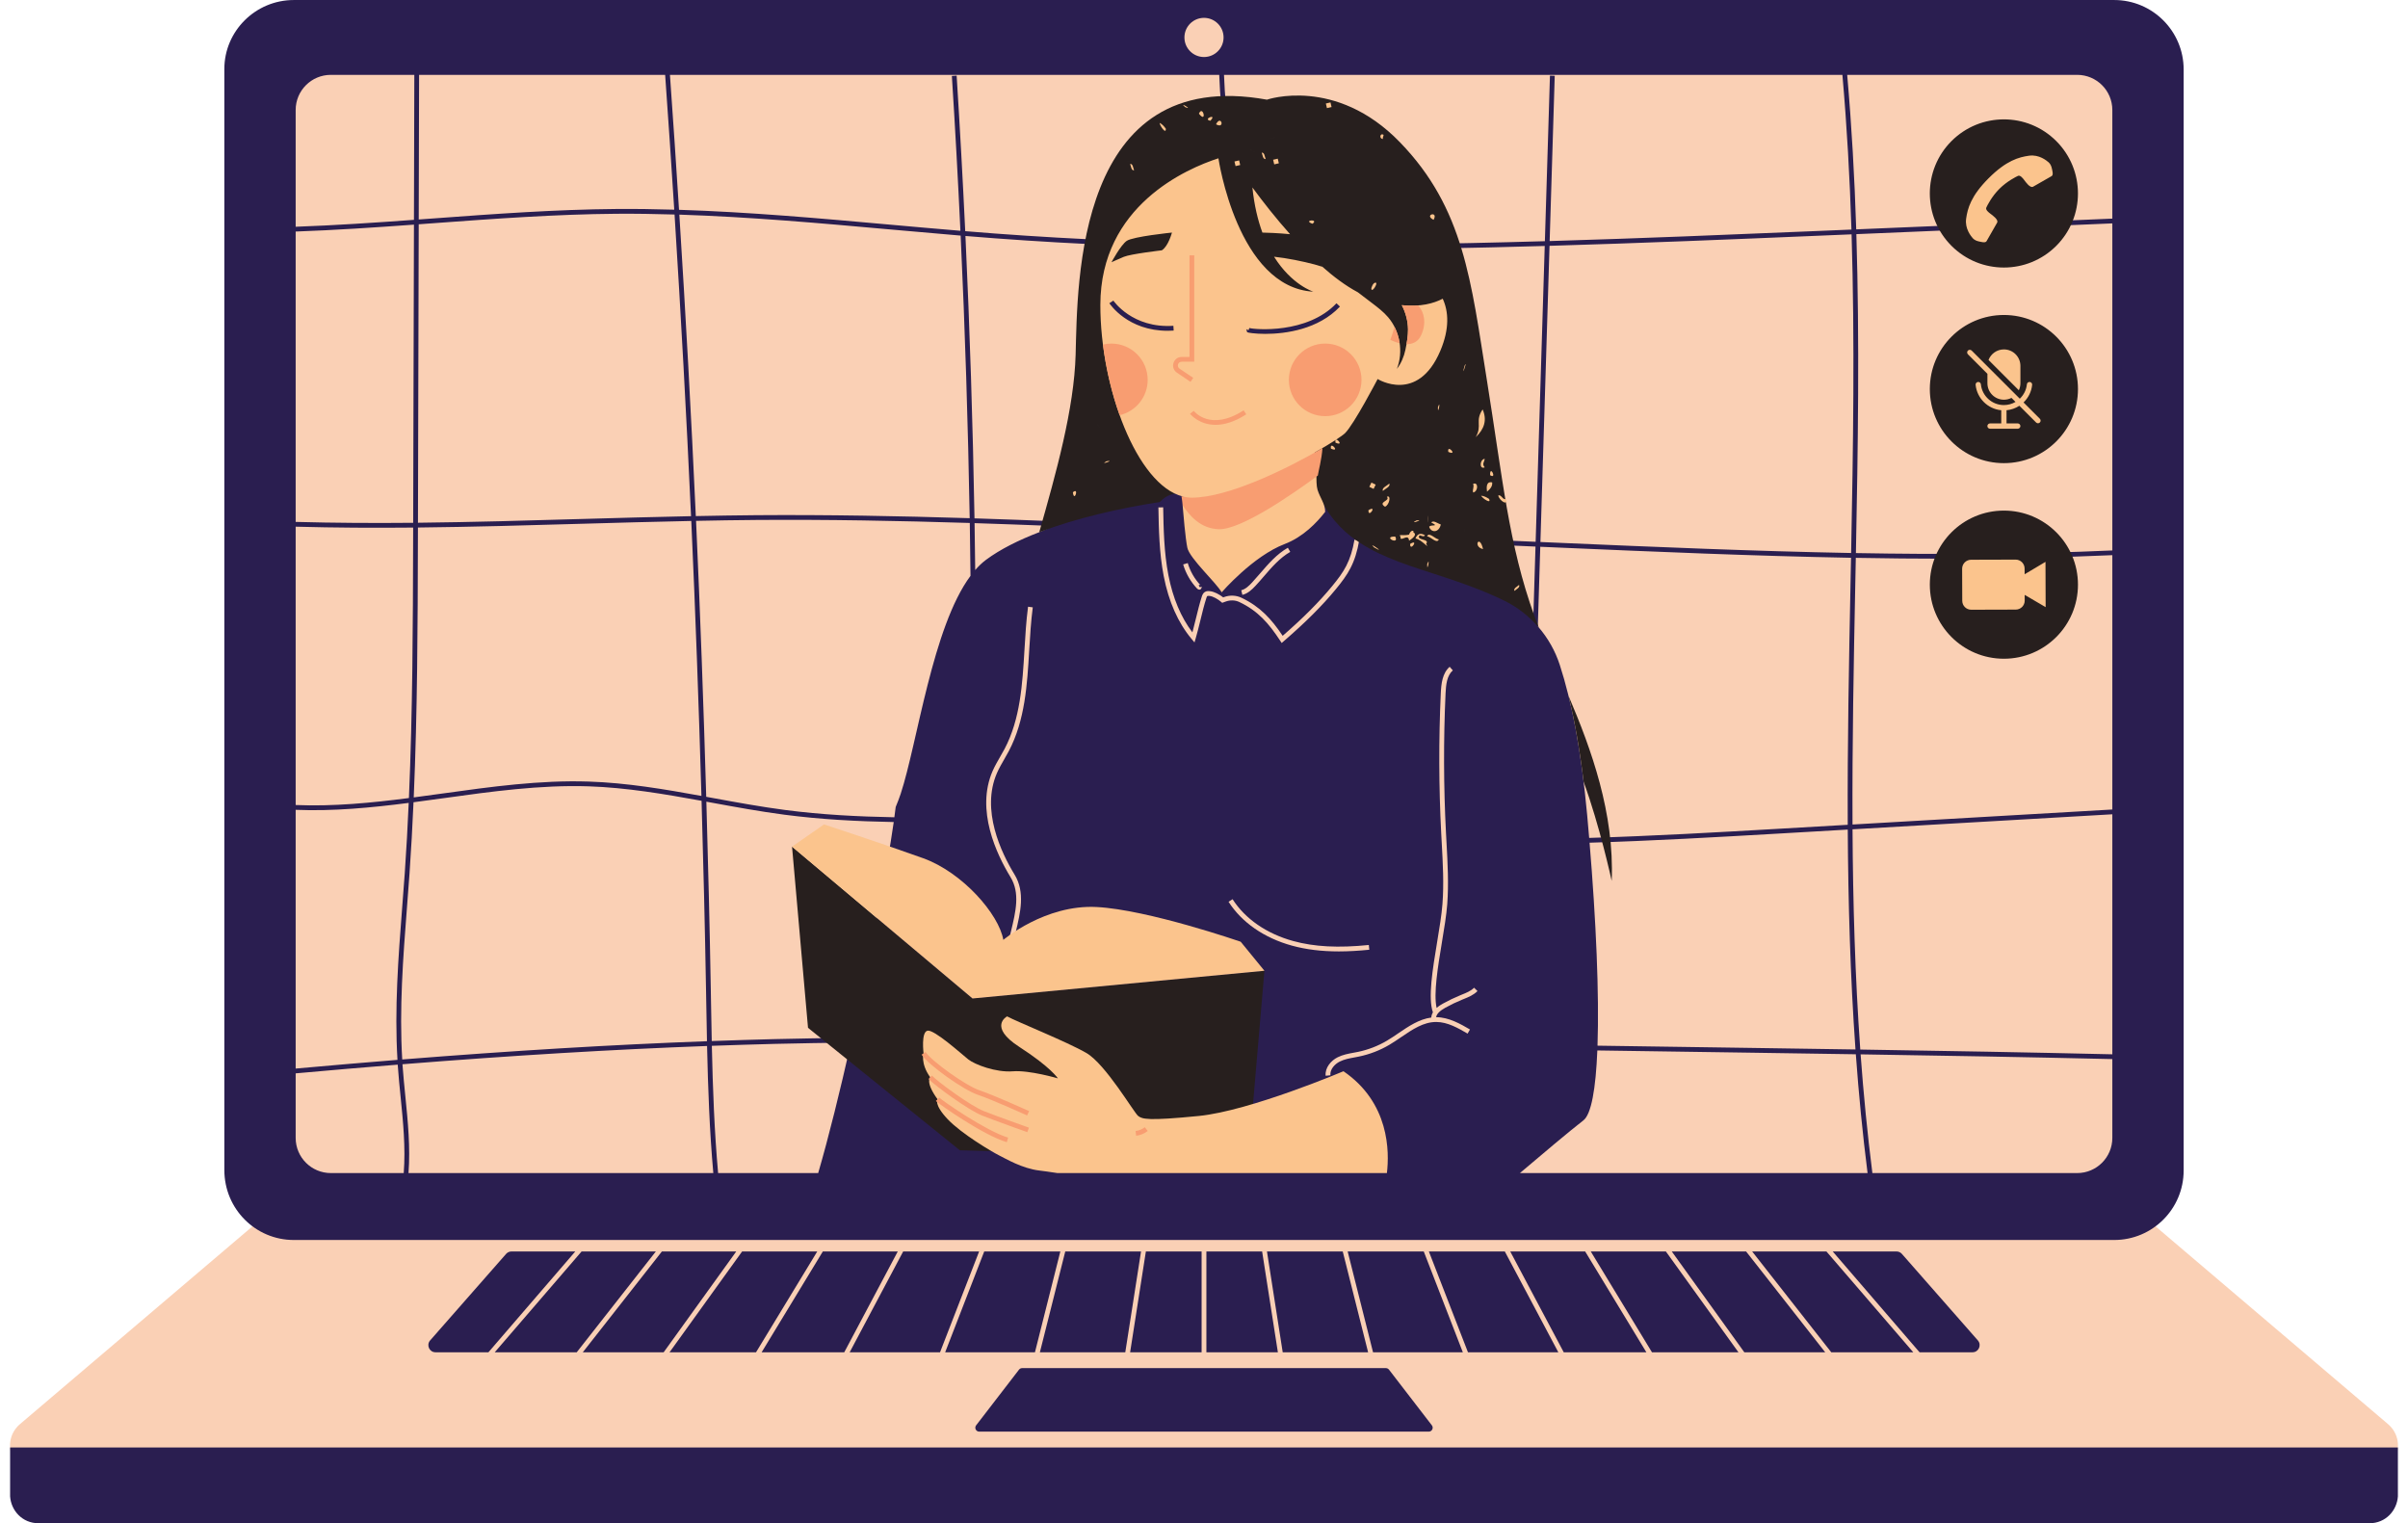
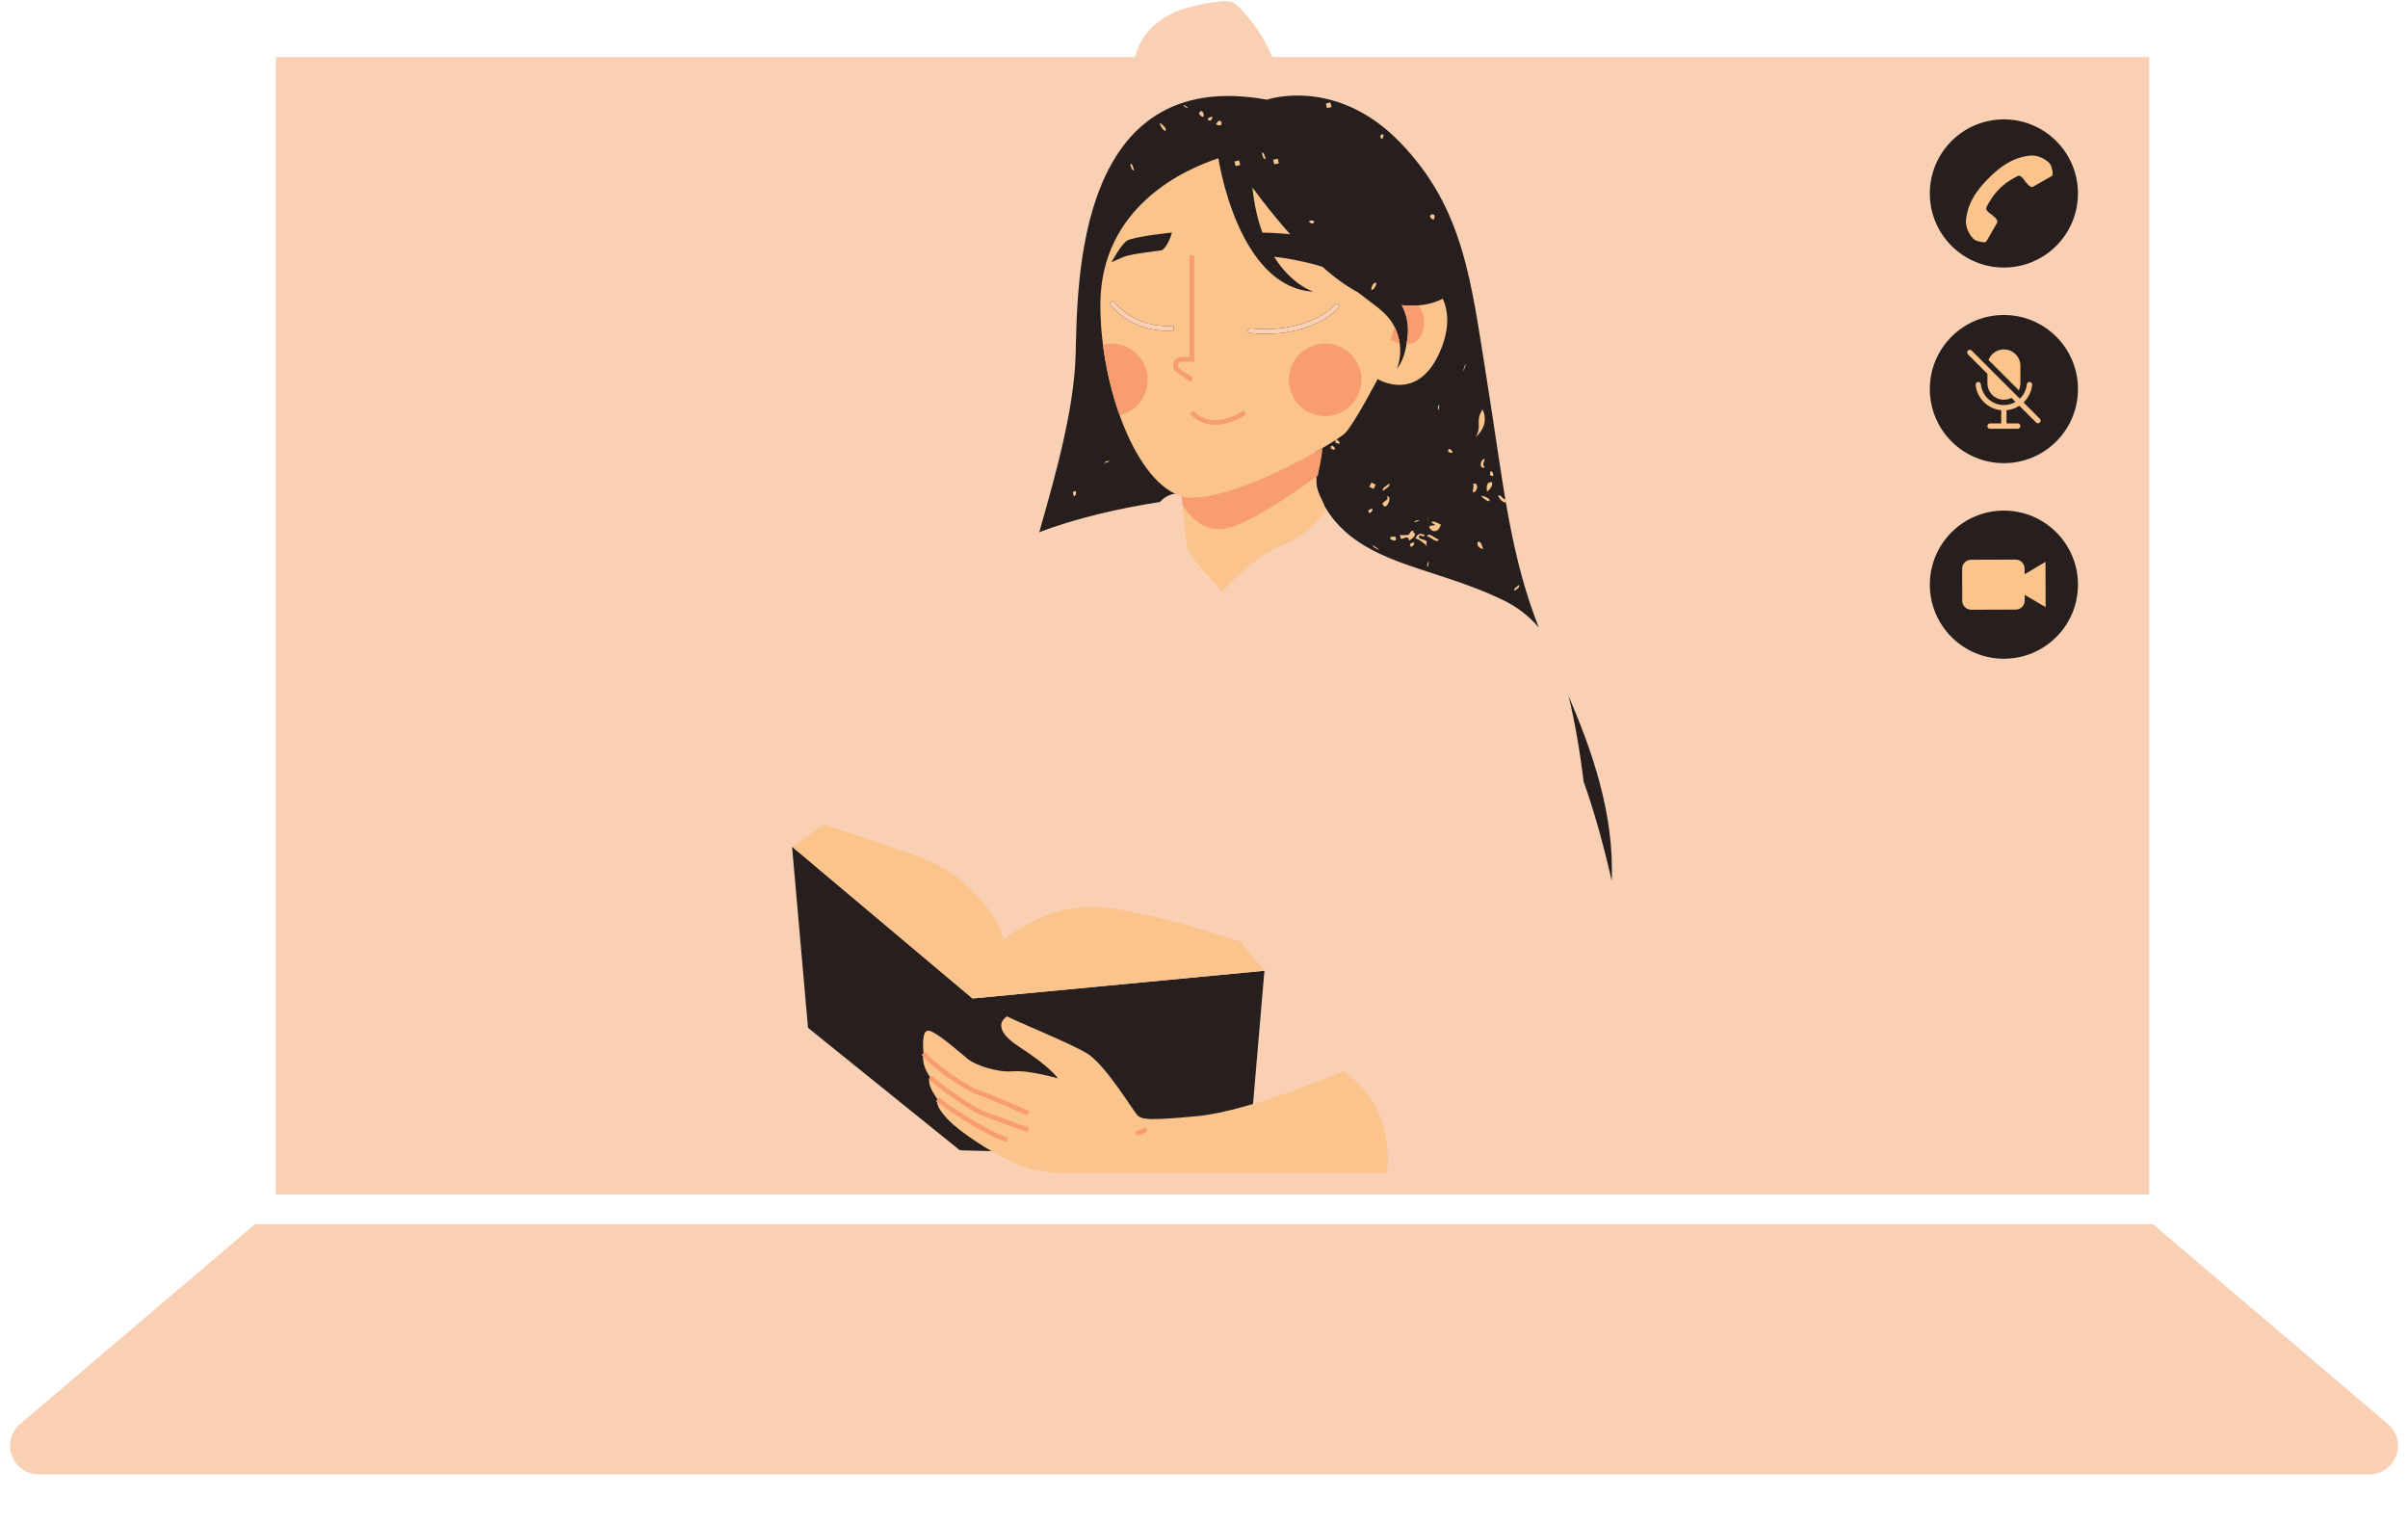
<svg xmlns="http://www.w3.org/2000/svg" fill="#000000" height="318.9" preserveAspectRatio="xMidYMid meet" version="1" viewBox="-2.1 0.0 504.2 318.9" width="504.2" zoomAndPan="magnify">
  <g>
    <g id="change1_1">
      <path d="M 497.883 298.125 L 448.727 256.32 L 51.273 256.32 L 2.117 298.125 C -2.121 301.73 0.43 308.664 5.992 308.664 L 494.008 308.664 C 499.57 308.664 502.121 301.73 497.883 298.125 Z M 447.91 11.938 L 447.91 250.055 L 55.656 250.055 L 55.656 11.938 L 235.605 11.938 C 236.215 8.895 238.25 6.078 240.84 4.266 C 244.41 1.766 248.832 0.836 253.16 0.328 C 254.09 0.219 255.07 0.133 255.938 0.496 C 256.594 0.773 257.121 1.285 257.613 1.801 C 260.379 4.688 262.629 8.059 264.242 11.715 C 264.273 11.785 264.301 11.863 264.332 11.938 L 447.91 11.938" fill="#fad0b5" />
    </g>
    <g id="change2_1">
-       <path d="M 59.809 23.031 L 59.809 47.473 C 68.102 47.18 76.414 46.617 84.574 46.027 L 84.652 15.672 L 67.168 15.672 C 63.102 15.672 59.809 18.965 59.809 23.031 Z M 245.902 7.84 C 245.902 10.102 247.734 11.938 250 11.938 C 252.262 11.938 254.098 10.102 254.098 7.84 C 254.098 5.574 252.262 3.738 250 3.738 C 247.734 3.738 245.902 5.574 245.902 7.84 Z M 432.832 15.672 L 384.676 15.672 C 385.617 26.406 386.223 37.203 386.566 48.02 L 440.191 45.77 L 440.191 23.031 C 440.191 18.965 436.895 15.672 432.832 15.672 Z M 440.191 238.234 L 440.191 221.73 C 422.629 221.32 404.961 221.008 387.484 220.738 C 388.094 229.051 388.902 237.344 389.949 245.594 L 432.832 245.594 C 436.895 245.594 440.191 242.297 440.191 238.234 Z M 67.168 245.594 L 82.434 245.594 C 82.848 240.277 82.305 234.852 81.777 229.605 C 81.562 227.461 81.34 225.246 81.188 223.062 C 81.184 223.008 81.18 222.949 81.176 222.895 C 74.27 223.449 67.152 224.055 59.809 224.719 L 59.809 238.234 C 59.809 242.297 63.102 245.594 67.168 245.594 Z M 59.809 169.547 L 59.809 223.715 C 67.137 223.055 74.23 222.449 81.125 221.895 C 80.48 211.23 81.301 200.418 82.113 189.949 C 82.297 187.562 82.48 185.18 82.652 182.797 C 82.996 177.914 83.258 173.008 83.477 168.094 C 75.637 169.102 67.695 169.867 59.809 169.547 Z M 59.809 110.266 L 59.809 168.539 C 67.699 168.867 75.66 168.094 83.523 167.078 C 84.301 149.027 84.359 130.871 84.402 113.184 L 84.41 110.453 C 76.215 110.531 68 110.488 59.809 110.266 Z M 85.402 113.188 C 85.359 130.828 85.305 148.934 84.531 166.945 C 86.57 166.68 88.605 166.398 90.629 166.117 C 100.629 164.727 110.973 163.289 121.164 163.629 C 129.105 163.887 137.043 165.23 144.77 166.637 C 144.211 147.469 143.512 128.266 142.645 109.066 C 134.848 109.227 127.055 109.445 119.43 109.664 C 108.23 109.992 96.844 110.316 85.41 110.441 Z M 137.172 15.672 L 85.652 15.672 L 85.574 45.953 C 86.656 45.875 87.734 45.797 88.809 45.719 C 101.305 44.801 114.23 43.855 126.977 43.754 C 131 43.719 135.039 43.785 139.078 43.902 C 138.477 34.477 137.844 25.062 137.172 15.672 Z M 250 15.672 L 138.176 15.672 C 138.848 25.07 139.48 34.492 140.078 43.926 C 154.797 44.395 169.543 45.711 183.91 47 C 188.863 47.445 193.93 47.895 198.996 48.316 C 198.488 37.488 197.891 26.68 197.207 15.902 L 198.207 15.836 C 198.891 26.664 199.492 37.523 200.004 48.398 C 202.102 48.57 204.199 48.738 206.289 48.895 C 223.551 50.18 240.91 50.848 258.285 51.105 C 257.723 47.754 257.113 44.418 256.504 41.109 C 254.746 31.547 253.527 24.781 253.188 15.672 Z M 385.566 48.062 C 385.223 37.23 384.617 26.418 383.672 15.672 L 254.188 15.672 C 254.527 24.695 255.738 31.418 257.488 40.93 C 258.109 44.301 258.73 47.703 259.301 51.121 C 280.02 51.406 300.754 51.094 321.375 50.496 L 322.438 15.836 L 323.438 15.867 L 322.375 50.469 C 341.348 49.91 360.219 49.125 378.883 48.344 Z M 385.594 49.062 L 378.922 49.34 C 360.242 50.125 341.344 50.91 322.348 51.465 L 320.441 113.473 L 324.48 113.648 C 344.562 114.516 364.992 115.395 385.5 115.777 C 385.93 93.793 386.277 71.395 385.594 49.062 Z M 387.414 219.734 C 404.91 220.008 422.602 220.32 440.191 220.73 L 440.191 170.48 L 385.793 173.625 C 385.879 188.988 386.32 204.398 387.414 219.734 Z M 316.152 245.594 L 388.941 245.594 C 387.895 237.336 387.09 229.039 386.484 220.723 C 378.754 220.602 371.066 220.488 363.449 220.375 L 332.359 219.922 C 332.031 227.973 331.094 233.293 329.434 234.566 C 326.777 236.609 320.355 242.023 316.152 245.594 Z M 148.262 245.594 L 169.215 245.594 C 171.402 238.105 173.805 228.379 176.082 218.273 C 170.766 218.336 165.453 218.418 160.16 218.547 C 155.809 218.656 151.402 218.793 146.949 218.953 C 147.145 227.789 147.469 236.738 148.262 245.594 Z M 144.797 167.656 C 137.043 166.246 129.074 164.887 121.133 164.625 C 111.023 164.297 100.727 165.723 90.766 167.109 C 88.68 167.398 86.586 167.688 84.484 167.961 C 84.262 172.941 83.996 177.918 83.648 182.867 C 83.48 185.254 83.293 187.637 83.109 190.023 C 82.301 200.453 81.48 211.227 82.121 221.812 C 105.297 219.965 126.184 218.715 145.93 217.988 C 145.871 215.246 145.824 212.508 145.777 209.797 L 145.734 207.328 C 145.504 194.137 145.18 180.902 144.797 167.656 Z M 162.16 170.57 C 157.062 169.902 151.922 168.961 146.945 168.051 C 146.566 167.98 146.184 167.91 145.801 167.84 C 146.18 181.02 146.504 194.184 146.734 207.312 L 146.777 209.781 C 146.824 212.484 146.871 215.215 146.93 217.953 C 151.383 217.793 155.785 217.656 160.137 217.547 C 165.512 217.414 170.906 217.336 176.309 217.273 C 176.234 217.605 176.156 217.934 176.082 218.266 C 180.039 200.719 183.617 182.059 185.035 172.102 C 177.395 171.961 169.727 171.559 162.16 170.57 Z M 143.645 109.047 C 144.516 128.312 145.215 147.582 145.773 166.82 C 146.227 166.902 146.676 166.984 147.125 167.066 C 152.09 167.977 157.219 168.914 162.289 169.578 C 169.848 170.566 177.523 170.965 185.172 171.105 C 185.129 171.434 185.086 171.754 185.035 172.102 C 185.203 170.926 185.34 169.871 185.445 168.953 C 185.875 167.914 186.23 166.98 186.496 166.176 C 190.004 155.512 193.141 131.266 201.109 120.562 C 201.066 116.871 201.023 113.18 200.961 109.488 C 186.047 109.023 171.066 108.746 156.211 108.859 C 152.035 108.891 147.84 108.961 143.645 109.047 Z M 215.5 111.422 C 216.426 111.066 217.344 110.617 218.25 110.109 C 212.836 109.898 207.406 109.695 201.961 109.523 C 202.02 112.797 202.055 116.066 202.094 119.34 C 202.809 118.523 203.555 117.801 204.344 117.215 C 207.32 115.004 211.176 113.078 215.5 111.422 Z M 206.648 161.844 C 207.078 160.855 207.637 159.895 208.172 158.961 C 208.5 158.395 208.828 157.824 209.133 157.246 C 212.535 150.789 212.977 143.344 213.402 136.145 C 213.578 133.176 213.762 130.105 214.148 127.152 L 213.16 127.023 C 212.766 130.012 212.582 133.098 212.406 136.086 C 211.984 143.18 211.551 150.516 208.25 156.781 C 207.949 157.348 207.629 157.906 207.305 158.461 C 206.754 159.418 206.184 160.402 205.73 161.441 C 202.18 169.594 206.559 178.84 209.484 183.629 C 211.52 186.957 210.586 190.844 209.594 194.961 C 208.938 197.691 208.258 200.512 208.453 203.273 L 209.453 203.203 C 209.266 200.598 209.926 197.848 210.566 195.191 C 211.559 191.062 212.59 186.789 210.336 183.105 C 207.512 178.484 203.277 169.578 206.648 161.844 Z M 309.676 117.887 C 312.055 119.051 316.465 126.316 318.938 129.836 L 319.41 114.43 L 302.566 113.703 C 305.027 115.242 307.445 116.801 309.676 117.887 Z M 255.141 188.797 C 257.906 193.125 262.617 196.383 268.406 197.977 C 271.363 198.785 274.566 199.188 278.223 199.188 C 280.207 199.188 282.324 199.07 284.609 198.836 L 284.512 197.84 C 278.141 198.492 273.105 198.23 268.672 197.012 C 263.121 195.484 258.617 192.379 255.984 188.258 Z M 258.035 124.547 C 259.145 124.273 260.012 123.477 260.777 122.652 C 261.383 122.008 261.965 121.332 262.547 120.656 C 264.191 118.75 265.891 116.781 268.059 115.543 L 267.562 114.676 C 265.246 115.996 263.488 118.031 261.789 120.004 C 261.215 120.668 260.641 121.332 260.047 121.973 C 259.43 122.633 258.695 123.355 257.801 123.574 Z M 242.543 120.402 C 241.617 115.633 241.531 110.629 241.453 106.219 L 240.453 106.234 C 240.531 110.688 240.621 115.734 241.562 120.594 C 242.602 125.957 244.57 130.395 247.41 133.781 L 248.008 134.496 L 248.273 133.605 C 248.613 132.449 248.938 131.117 249.254 129.828 C 249.641 128.234 250.043 126.586 250.492 125.211 C 250.535 125.074 250.609 124.844 250.703 124.785 C 250.789 124.734 251.02 124.754 251.152 124.766 C 251.883 124.832 252.949 125.457 253.586 126.012 L 253.809 126.207 L 254.566 125.934 C 255.508 125.594 256.535 125.633 257.398 126.039 C 261.301 127.891 263.566 130.512 265.953 134.141 L 266.266 134.617 L 266.699 134.242 C 271.277 130.285 274.738 126.832 277.59 123.371 C 278.871 121.812 279.891 120.461 280.676 118.926 C 281.52 117.289 282.098 115.453 282.496 113.145 L 281.512 112.977 C 281.129 115.18 280.582 116.926 279.789 118.469 C 279.039 119.926 278.062 121.227 276.816 122.734 C 274.094 126.043 270.797 129.352 266.473 133.113 C 264.102 129.586 261.766 127.004 257.824 125.137 C 256.727 124.617 255.414 124.562 254.227 124.992 L 254.016 125.066 C 253.254 124.469 252.141 123.852 251.242 123.77 C 250.965 123.742 250.539 123.703 250.164 123.945 C 249.77 124.195 249.629 124.637 249.539 124.898 C 249.082 126.312 248.676 127.98 248.281 129.594 C 248.043 130.574 247.812 131.516 247.574 132.391 C 245.168 129.234 243.477 125.211 242.543 120.402 Z M 248.891 122.484 C 248.949 122.461 249.145 122.398 249.297 122.555 C 248.047 121.238 247.113 119.629 246.598 117.887 L 245.637 118.172 C 246.199 120.062 247.211 121.816 248.57 123.242 C 248.68 123.355 248.859 123.449 249.055 123.449 C 249.121 123.449 249.195 123.438 249.266 123.41 L 249.602 122.902 L 249.062 122.906 Z M 298.598 212.961 C 298.715 212.289 299.34 211.641 300.512 210.988 C 301.66 210.352 302.852 209.781 304.055 209.289 L 304.355 209.168 C 305.387 208.75 306.453 208.32 307.266 207.488 L 306.551 206.789 C 305.883 207.473 304.918 207.863 303.98 208.238 L 303.676 208.363 C 302.438 208.871 301.207 209.461 300.027 210.113 C 299.75 210.27 299.211 210.574 298.707 211.02 C 298.039 208.059 298.965 202.43 299.797 197.402 C 300.289 194.438 300.754 191.633 300.93 189.324 C 301.254 185.039 301.016 180.684 300.781 176.473 L 300.668 174.406 C 300.164 164.707 300.133 154.879 300.578 145.188 C 300.664 143.344 300.852 141.449 302.102 140.348 L 301.438 139.598 C 299.895 140.957 299.672 143.172 299.582 145.141 C 299.133 154.863 299.164 164.727 299.668 174.461 L 299.781 176.527 C 300.012 180.707 300.254 185.027 299.93 189.25 C 299.758 191.516 299.301 194.297 298.812 197.238 C 297.859 203 296.879 208.945 297.93 211.941 C 297.742 212.266 297.617 212.629 297.59 213.031 C 295.055 213.367 292.848 214.859 290.711 216.312 C 289.918 216.852 289.102 217.41 288.289 217.887 C 286.422 218.988 284.398 219.77 282.277 220.215 C 281.965 220.277 281.648 220.336 281.332 220.395 C 280.215 220.602 279.055 220.816 277.992 221.348 C 276.621 222.031 275.309 223.496 275.469 225.219 L 276.465 225.125 C 276.348 223.875 277.375 222.773 278.441 222.242 C 279.375 221.773 280.414 221.582 281.516 221.379 C 281.84 221.32 282.16 221.258 282.48 221.191 C 284.711 220.727 286.836 219.906 288.797 218.75 C 289.637 218.254 290.469 217.688 291.273 217.141 C 293.68 215.504 295.949 213.961 298.621 213.961 C 298.629 213.961 298.633 213.961 298.641 213.961 C 301.02 213.969 303.234 215.258 305.191 216.398 L 305.695 215.535 C 303.73 214.391 301.289 212.969 298.641 212.961 C 298.637 212.961 298.629 212.961 298.625 212.961 C 298.613 212.961 298.605 212.961 298.598 212.961 Z M 385.48 116.777 C 364.961 116.395 344.531 115.516 324.438 114.648 L 320.41 114.473 L 319.898 131.121 C 319.938 131.164 319.98 131.223 320.012 131.262 C 322 133.555 323.531 136.246 324.492 139.191 C 326.973 146.828 328.988 157.062 330.227 170.602 C 330.375 172.223 330.512 173.828 330.648 175.426 C 343.977 175.023 357.258 174.27 370.297 173.516 L 384.789 172.68 C 384.711 155.66 385.043 138.703 385.375 121.973 C 385.41 120.246 385.445 118.512 385.48 116.777 Z M 332.395 218.922 L 363.461 219.375 C 371.051 219.488 378.711 219.602 386.41 219.719 C 385.32 204.402 384.883 189.02 384.793 173.68 L 370.355 174.516 C 357.328 175.27 344.055 176.027 330.734 176.43 C 330.723 176.293 330.711 176.152 330.699 176.016 C 332.113 192.93 332.762 208.18 332.395 218.922 Z M 229.855 61.523 C 230.574 61.113 231.469 61.223 232.285 61.383 C 234.793 61.863 237.008 63.055 239.445 63.664 C 241.129 64.082 242.809 63.801 244.531 63.852 C 249.754 64.008 254.871 64.355 259.973 63.215 C 259.586 59.504 259.059 55.801 258.453 52.113 C 241 51.859 223.562 51.184 206.215 49.891 C 204.164 49.738 202.109 49.574 200.051 49.406 C 200.969 69.07 201.598 88.797 201.945 108.523 C 207.922 108.711 213.875 108.938 219.812 109.172 C 225.906 105.27 231.773 99.031 238.523 97.992 C 241.648 94.637 248.887 96.172 251.785 95.914 C 261.504 95.047 270.734 94.402 275.453 94.039 C 276.531 98.086 276.977 101.426 280.34 104.027 C 285.137 107.734 287.887 107.195 293.656 109.066 C 295.969 109.816 298.402 111.156 300.824 112.629 L 319.441 113.43 L 321.344 51.496 C 306 51.938 290.594 52.234 275.176 52.234 C 269.938 52.234 264.703 52.195 259.469 52.125 C 260.055 55.723 260.57 59.344 260.953 62.973 C 261.203 62.906 261.449 62.855 261.699 62.781 C 264.969 61.82 271.035 63.426 274.406 62.938 C 277.777 62.445 278.719 60.164 280.504 63.066 C 282.023 65.531 281.562 68.863 279.945 71.266 C 278.328 73.668 275.746 75.262 273.07 76.371 C 272.008 76.812 270.898 77.191 269.75 77.25 C 268.195 77.332 266.684 76.824 265.176 76.434 C 263.996 76.129 262.801 75.91 261.602 75.73 C 261.566 79.082 261.344 82.438 260.875 85.781 L 259.883 85.641 C 260.352 82.297 260.57 78.938 260.605 75.574 C 255.926 74.961 251.133 75.004 246.434 74.445 C 240.184 73.699 233.621 71.562 229.922 66.473 C 228.82 64.961 228.227 62.445 229.855 61.523 Z M 139.141 44.91 C 135.082 44.789 131.027 44.723 126.984 44.754 C 114.27 44.852 101.363 45.801 88.883 46.715 C 87.781 46.797 86.676 46.875 85.574 46.957 L 85.414 109.441 C 96.836 109.316 108.211 108.992 119.402 108.664 C 127.02 108.445 134.805 108.227 142.594 108.066 C 141.633 86.98 140.473 65.914 139.141 44.91 Z M 143.594 108.047 C 147.805 107.965 152.016 107.891 156.203 107.859 C 171.062 107.746 186.039 108.027 200.941 108.488 C 200.594 88.746 199.965 69.004 199.047 49.324 C 193.934 48.898 188.816 48.445 183.82 47.996 C 169.496 46.711 154.809 45.406 140.145 44.934 C 141.473 65.922 142.637 86.977 143.594 108.047 Z M 83.434 245.594 L 147.258 245.594 C 146.469 236.746 146.145 227.809 145.949 218.988 C 126.219 219.715 105.336 220.965 82.172 222.812 C 82.18 222.871 82.18 222.934 82.184 222.992 C 82.34 225.16 82.559 227.371 82.773 229.504 C 83.301 234.773 83.844 240.215 83.434 245.594 Z M 386.48 116.789 C 386.445 118.527 386.41 120.262 386.375 121.992 C 386.043 138.695 385.711 155.629 385.789 172.621 L 440.191 169.48 L 440.191 116.23 C 428.684 116.742 417.137 116.973 405.59 116.973 C 399.215 116.973 392.844 116.902 386.48 116.789 Z M 386.5 115.793 C 404.395 116.109 422.348 116.039 440.191 115.242 L 440.191 46.77 L 386.594 49.02 C 387.277 71.379 386.93 93.789 386.5 115.793 Z M 59.809 109.266 C 67.996 109.488 76.215 109.531 84.414 109.453 L 84.574 47.031 C 76.414 47.621 68.105 48.18 59.809 48.477 Z M 44.875 244.953 L 44.875 14.441 C 44.875 6.516 51.391 0.004 59.422 0.004 L 440.578 0.004 C 448.613 0.004 455.125 6.516 455.125 14.547 L 455.125 245.059 C 455.125 253.094 448.613 259.605 440.578 259.605 L 59.422 259.605 C 51.391 259.605 44.875 253.094 44.875 244.953 Z M 324.191 283.113 L 312.988 262.008 L 297.086 262.008 L 305.27 283.113 Z M 342.625 283.113 L 329.812 262.008 L 314.121 262.008 L 325.324 283.113 Z M 296.016 262.008 L 280.082 262.008 L 285.395 283.113 L 304.195 283.113 Z M 103.871 262.516 L 87.965 280.629 C 87.117 281.598 87.801 283.113 89.09 283.113 L 100.172 283.113 L 118.355 262.008 L 104.992 262.008 C 104.562 262.008 104.152 262.191 103.871 262.516 Z M 410.91 283.113 C 412.199 283.113 412.883 281.598 412.035 280.629 L 396.129 262.516 C 395.848 262.191 395.438 262.008 395.008 262.008 L 381.645 262.008 L 399.828 283.113 Z M 398.508 283.113 L 380.328 262.008 L 364.777 262.008 L 381.34 283.113 Z M 361.906 283.113 L 346.711 262.008 L 330.984 262.008 L 343.797 283.113 Z M 284.363 283.113 L 279.051 262.008 L 263.184 262.008 L 266.48 283.113 Z M 380.07 283.113 L 363.508 262.008 L 347.945 262.008 L 363.137 283.113 Z M 185.879 262.008 L 170.188 262.008 L 157.375 283.113 L 174.676 283.113 Z M 250.5 262.008 L 250.5 283.113 L 265.469 283.113 L 262.172 262.008 Z M 152.059 262.008 L 136.492 262.008 L 119.93 283.113 L 136.863 283.113 Z M 135.223 262.008 L 119.676 262.008 L 101.492 283.113 L 118.66 283.113 Z M 169.02 262.008 L 153.289 262.008 L 138.094 283.113 L 156.203 283.113 Z M 215.637 283.113 L 233.52 283.113 L 236.816 262.008 L 220.949 262.008 Z M 249.5 262.008 L 237.828 262.008 L 234.531 283.113 L 249.5 283.113 Z M 219.918 262.008 L 203.984 262.008 L 195.805 283.113 L 214.605 283.113 Z M 202.914 262.008 L 187.012 262.008 L 175.809 283.113 L 194.73 283.113 Z M 202.938 299.727 L 297.062 299.727 C 297.742 299.727 298.129 298.945 297.711 298.406 L 288.734 286.75 C 288.578 286.551 288.34 286.43 288.086 286.43 L 211.914 286.43 C 211.66 286.43 211.422 286.551 211.266 286.75 L 202.289 298.406 C 201.871 298.945 202.258 299.727 202.938 299.727 Z M 499.984 303.047 L 499.984 313.289 C 499.785 316.203 497.484 318.91 494.008 318.91 L 5.992 318.91 C 2.516 318.91 0.215 316.203 0.016 313.289 L 0.016 303.047 L 499.984 303.047" fill="#2a1e50" />
-     </g>
+       </g>
    <g id="change3_1">
-       <path d="M 230.188 63.484 C 230.352 63.73 234.062 69.25 242.379 69.25 C 242.789 69.25 243.215 69.234 243.648 69.207 L 243.586 68.211 C 234.98 68.777 231.062 62.996 231.023 62.938 Z M 259.312 69.133 L 258.863 68.914 L 259.035 69.551 C 259.18 69.652 260.676 69.898 262.855 69.898 C 267.102 69.898 273.945 68.961 278.465 64.184 L 277.738 63.496 C 271.598 69.988 260.559 68.992 259.5 68.676 L 259.316 69.133 Z M 215.5 111.43 C 219.023 99.07 222.805 85.594 223.121 74.266 C 223.535 59.363 223.137 13.621 263.18 20.867 C 263.18 20.867 277.559 15.898 291.012 29.766 C 304.465 43.633 305.914 58.918 309.223 79.527 C 312.535 100.141 313.777 114.008 319.16 128.91 C 319.445 129.707 319.766 130.531 320.105 131.383 C 318.102 129.035 315.625 127.094 312.793 125.715 C 307.855 123.305 302.516 121.535 297.281 119.84 C 291.512 117.973 285.609 116.047 280.812 112.34 C 277.449 109.738 274.699 106.051 273.625 102.008 C 268.902 102.367 259.887 103.082 250.164 103.945 C 247.27 104.203 243.867 101.746 240.742 105.102 C 232.418 106.383 223.223 108.473 215.5 111.43 Z M 326.324 145.676 C 327.57 150.754 328.645 156.711 329.488 163.668 C 332.84 172.84 335.27 183.98 335.367 184.43 C 335.945 170.242 331.113 156.859 326.324 145.676 Z M 428.453 29.535 C 422.395 23.477 412.574 23.477 406.516 29.535 C 400.461 35.594 400.461 45.41 406.516 51.469 C 412.574 57.527 422.395 57.527 428.453 51.469 C 434.508 45.41 434.508 35.594 428.453 29.535 Z M 417.484 106.898 C 408.918 106.898 401.977 113.84 401.977 122.406 C 401.977 130.973 408.918 137.914 417.484 137.914 C 426.051 137.914 432.996 130.973 432.996 122.406 C 432.996 113.84 426.051 106.898 417.484 106.898 Z M 417.484 65.945 C 408.918 65.945 401.977 72.891 401.977 81.453 C 401.977 90.02 408.918 96.965 417.484 96.965 C 426.051 96.965 432.996 90.02 432.996 81.453 C 432.996 72.891 426.051 65.945 417.484 65.945 Z M 163.742 177.25 L 201.531 209.039 L 262.652 203.238 L 259.293 242.5 L 198.875 240.824 L 167.086 215.184 L 163.742 177.25" fill="#271f1e" />
+       <path d="M 230.188 63.484 C 230.352 63.73 234.062 69.25 242.379 69.25 C 242.789 69.25 243.215 69.234 243.648 69.207 L 243.586 68.211 C 234.98 68.777 231.062 62.996 231.023 62.938 Z M 259.312 69.133 L 258.863 68.914 L 259.035 69.551 C 259.18 69.652 260.676 69.898 262.855 69.898 C 267.102 69.898 273.945 68.961 278.465 64.184 L 277.738 63.496 C 271.598 69.988 260.559 68.992 259.5 68.676 Z M 215.5 111.43 C 219.023 99.07 222.805 85.594 223.121 74.266 C 223.535 59.363 223.137 13.621 263.18 20.867 C 263.18 20.867 277.559 15.898 291.012 29.766 C 304.465 43.633 305.914 58.918 309.223 79.527 C 312.535 100.141 313.777 114.008 319.16 128.91 C 319.445 129.707 319.766 130.531 320.105 131.383 C 318.102 129.035 315.625 127.094 312.793 125.715 C 307.855 123.305 302.516 121.535 297.281 119.84 C 291.512 117.973 285.609 116.047 280.812 112.34 C 277.449 109.738 274.699 106.051 273.625 102.008 C 268.902 102.367 259.887 103.082 250.164 103.945 C 247.27 104.203 243.867 101.746 240.742 105.102 C 232.418 106.383 223.223 108.473 215.5 111.43 Z M 326.324 145.676 C 327.57 150.754 328.645 156.711 329.488 163.668 C 332.84 172.84 335.27 183.98 335.367 184.43 C 335.945 170.242 331.113 156.859 326.324 145.676 Z M 428.453 29.535 C 422.395 23.477 412.574 23.477 406.516 29.535 C 400.461 35.594 400.461 45.41 406.516 51.469 C 412.574 57.527 422.395 57.527 428.453 51.469 C 434.508 45.41 434.508 35.594 428.453 29.535 Z M 417.484 106.898 C 408.918 106.898 401.977 113.84 401.977 122.406 C 401.977 130.973 408.918 137.914 417.484 137.914 C 426.051 137.914 432.996 130.973 432.996 122.406 C 432.996 113.84 426.051 106.898 417.484 106.898 Z M 417.484 65.945 C 408.918 65.945 401.977 72.891 401.977 81.453 C 401.977 90.02 408.918 96.965 417.484 96.965 C 426.051 96.965 432.996 90.02 432.996 81.453 C 432.996 72.891 426.051 65.945 417.484 65.945 Z M 163.742 177.25 L 201.531 209.039 L 262.652 203.238 L 259.293 242.5 L 198.875 240.824 L 167.086 215.184 L 163.742 177.25" fill="#271f1e" />
    </g>
    <g id="change4_1">
      <path d="M 259.922 31.445 C 258.562 30.773 262.547 32.754 259.922 31.445 Z M 240.699 25.723 C 241.234 25.973 241.637 26.434 242.008 26.949 C 242.082 28.215 240.773 26.391 240.699 25.723 Z M 298.074 46.023 C 295.941 44.977 299.164 44.047 298.074 46.023 Z M 287.473 29.09 C 286.836 29.109 286.758 28.238 287.246 28.121 C 288 28.168 287.297 28.555 287.473 29.09 Z M 275.742 22.637 C 275.668 22.312 275.59 21.988 275.516 21.668 C 275.84 21.59 276.16 21.516 276.484 21.438 C 276.559 21.762 276.637 22.086 276.711 22.41 C 276.391 22.484 276.066 22.559 275.742 22.637 Z M 272.719 46.848 C 270.547 46.082 274.16 45.766 272.719 46.848 Z M 264.426 28.859 C 262.414 29.035 267.387 28.598 264.426 28.859 Z M 264.703 34.414 C 264.625 34.094 264.551 33.77 264.477 33.445 C 264.801 33.371 265.121 33.297 265.445 33.219 C 265.52 33.543 265.598 33.863 265.672 34.188 C 265.348 34.266 265.023 34.34 264.703 34.414 Z M 262.91 33.301 C 262.324 33.355 262.293 32.516 262.086 31.961 C 262.672 31.906 262.699 32.75 262.91 33.301 Z M 256.609 34.773 C 256.535 34.453 256.461 34.129 256.383 33.809 C 256.707 33.73 257.031 33.656 257.355 33.578 C 257.43 33.902 257.504 34.227 257.578 34.547 C 257.258 34.625 256.934 34.699 256.609 34.773 Z M 252.52 26.023 C 253.57 23.891 254.496 27.113 252.52 26.023 Z M 251.324 25.281 C 249.555 24.949 252.93 23.633 251.324 25.281 Z M 248.934 23.797 C 249.793 21.836 250.688 26.016 248.934 23.797 Z M 246.059 22.426 C 244.508 21.074 247.957 23.219 246.059 22.426 Z M 235.355 35.66 C 234.77 35.715 234.742 34.871 234.531 34.32 C 235.117 34.266 235.148 35.105 235.355 35.66 Z M 234.422 33.836 C 232.41 34.012 237.383 33.574 234.422 33.836 Z M 227.781 89.004 C 226.738 87.449 229.355 91.355 227.781 89.004 Z M 285.605 114.598 C 288.57 116.281 284.008 113.082 285.605 114.598 Z M 293.812 111.418 C 294.891 112.031 293.203 112.996 292.938 113.203 C 292.816 111.461 290.957 113.746 291.152 112.328 C 290.324 111.613 292.828 112.578 293.812 111.418 Z M 296.266 112.066 C 296.043 112.496 295.551 112.145 295.152 112.074 C 294.238 113.133 297.418 112.789 296.504 113.848 C 297.383 115.258 295.551 112.887 294.27 112.75 C 294.668 111.734 295.332 111.508 296.266 112.066 Z M 296.906 108.504 C 297.027 106.383 296.879 111.441 296.906 108.504 Z M 222.547 103.062 C 223.926 101.898 222.805 105.348 222.547 103.062 Z M 229.617 96.555 C 231.645 96.211 227.805 97.523 229.617 96.555 Z M 290.039 112.336 C 291.012 114.246 287.211 112.289 290.039 112.336 Z M 293.164 113.871 C 295.133 112.676 293.09 115.672 293.164 113.871 Z M 284.434 106.816 C 286.398 105.621 284.359 108.617 284.434 106.816 Z M 296.711 112.285 C 297.113 111.281 298.398 112.859 299.164 112.934 C 298.766 113.941 297.48 112.359 296.711 112.285 Z M 294.461 108.965 C 296.492 108.621 292.648 109.934 294.461 108.965 Z M 297.582 109.387 C 298.016 108.848 298.883 109.566 299.586 109.816 C 299.168 111.594 297.551 111.566 297.145 110.281 C 297.527 109.727 299.406 110.359 297.582 109.387 Z M 285.059 101.027 C 285.355 101.172 285.652 101.32 285.949 101.465 C 285.805 101.762 285.656 102.062 285.512 102.359 C 285.215 102.211 284.918 102.066 284.617 101.922 C 284.766 101.621 284.91 101.324 285.059 101.027 Z M 304.516 111 C 304.34 108.012 304.621 112.766 304.516 111 Z M 308.023 103.781 C 308.613 103.82 309.156 104.105 309.688 104.453 C 310.215 105.605 308.336 104.375 308.023 103.781 Z M 293.234 113.887 C 294.457 111.336 292.426 115.574 293.234 113.887 Z M 308.762 96.047 C 308.781 96.645 308.109 97.117 308.781 97.84 C 307.645 98.371 307.668 96.266 308.762 96.047 Z M 304.566 76.57 C 305.367 74.922 303.664 79.828 304.566 76.57 Z M 288.289 104.008 C 289.246 103.543 288.836 105.73 287.902 106.086 C 286.266 105.059 289.129 104.883 288.289 104.008 Z M 288.578 92.965 C 289.801 90.414 287.77 94.652 288.578 92.965 Z M 291.504 83.133 C 289.637 83.273 294.324 82.922 291.504 83.133 Z M 315.012 123.715 C 314.75 123.188 315.523 122.855 315.965 122.461 C 316.227 122.984 315.453 123.316 315.012 123.715 Z M 310.891 113.273 C 310 111.465 312.203 115.938 310.891 113.273 Z M 308.426 114.957 C 306.215 114.48 307.691 111.711 308.426 114.957 Z M 296.734 118.125 C 297.434 116.191 296.684 120.184 296.734 118.125 Z M 311.609 103.742 C 312.266 103.43 312.59 104.867 313.273 104.414 C 313.711 106.051 311.832 104.816 311.609 103.742 Z M 310.336 100.996 C 310.445 101.734 309.98 102.359 309.254 102.941 C 309.137 101.973 309.094 100.73 310.336 100.996 Z M 292.805 112.375 C 292.785 112.223 293.168 111.012 293.754 111.121 C 294.234 111.211 292.906 113.363 292.805 112.375 Z M 309.906 99.484 C 309.832 97.18 311.434 100.434 309.906 99.484 Z M 306.34 101.316 C 307.477 100.785 307.453 102.895 306.359 103.109 C 306.137 102.473 306.641 101.973 306.34 101.316 Z M 308.34 85.719 C 309.312 87.93 308.688 89.844 306.891 91.531 C 308.324 89.039 306.68 88.172 308.34 85.719 Z M 301.156 94.613 C 300.824 92.844 303.273 95.52 301.156 94.613 Z M 287.449 102.777 C 287.195 102.133 288.246 101.734 288.812 101.242 C 289.066 101.887 288.016 102.285 287.449 102.777 Z M 298.98 85.258 C 299.68 83.32 298.926 87.312 298.98 85.258 Z M 276.582 93.93 C 276.254 92.16 278.699 94.836 276.582 93.93 Z M 277.535 92.68 C 277.203 90.906 279.652 93.582 277.535 92.68 Z M 285.031 60.438 C 285.016 60.285 285.395 59.074 285.984 59.184 C 286.461 59.277 285.137 61.426 285.031 60.438 Z M 278.465 64.184 L 277.738 63.496 C 271.598 69.988 260.559 68.992 259.5 68.676 L 259.316 69.133 L 259.312 69.133 L 258.863 68.914 L 259.035 69.551 C 259.18 69.652 260.676 69.898 262.855 69.898 C 267.102 69.898 273.945 68.961 278.465 64.184 Z M 243.648 69.207 L 243.586 68.211 C 234.98 68.777 231.062 62.996 231.023 62.938 L 230.188 63.484 C 230.352 63.73 234.062 69.25 242.379 69.25 C 242.789 69.25 243.215 69.234 243.648 69.207 Z M 230.629 54.906 C 230.629 54.906 231.766 54.375 233.207 53.77 C 234.648 53.164 241.164 52.406 241.164 52.406 C 242.531 51.57 243.289 48.691 243.289 48.691 C 243.289 48.691 235.102 49.523 233.812 50.434 C 232.523 51.344 230.629 54.906 230.629 54.906 Z M 299.48 73.453 C 294.75 84.59 286.359 79.355 286.359 79.355 C 286.359 79.355 281.398 88.859 279.531 90.691 C 278.938 91.273 276.543 92.848 273.219 94.727 C 273.758 96.984 273.312 101.035 273.762 102.516 C 274.254 104.148 275.398 105.527 275.371 107.164 C 273.621 109.43 270.734 112.434 266.891 113.898 C 260.254 116.426 253.703 124.008 253.703 124.008 C 252.523 121.953 246.988 116.898 246.516 114.688 C 246.113 112.82 245.652 107.41 245.52 105.758 C 245.664 105.758 245.812 105.773 245.961 105.816 L 245.578 103.949 C 235.926 101.543 228.285 81.113 228.297 63.848 C 228.312 43.051 246.383 35.289 253.02 33.141 C 253.02 33.152 256.988 60.152 272.895 61.066 C 272.895 61.066 268.387 59.684 264.668 53.746 C 267.406 54.039 270.734 54.719 273.16 55.367 C 273.73 55.52 274.266 55.68 274.773 55.848 C 274.715 55.793 274.652 55.734 274.594 55.68 C 277.094 57.91 279.672 59.844 282.207 61.188 C 283.203 61.941 284.195 62.699 285.191 63.457 C 286.379 64.359 287.574 65.277 288.543 66.406 C 291.043 69.324 291.781 73.645 290.387 77.227 C 291.25 76.137 291.887 74.629 292.164 73.27 C 292.457 71.848 292.727 70.41 292.715 68.957 C 292.695 67.195 292.23 65.453 291.414 63.895 C 295.332 64.285 298.105 63.52 299.984 62.539 C 301.211 65.195 301.449 68.816 299.48 73.453 Z M 268.164 49.195 C 265.066 45.734 262.293 42.184 260.133 39.242 C 260.52 42.984 261.273 46.098 262.227 48.695 C 262.98 48.711 265.461 48.777 268.02 49.031 C 268.066 49.086 268.117 49.141 268.164 49.195 Z M 427.527 35.262 C 427.453 34.887 427.262 34.344 426.859 33.992 C 426.457 33.641 424.863 32.297 422.75 32.598 C 420.641 32.898 418.027 33.574 414.293 37.309 C 410.559 41.047 409.883 43.656 409.582 45.77 C 409.277 47.879 410.625 49.477 410.977 49.879 C 411.328 50.281 411.867 50.469 412.246 50.543 C 412.621 50.621 413.617 50.934 413.855 50.492 C 414.094 50.055 415.703 47.238 416.066 46.621 C 416.43 46.008 415.086 45.062 414.684 44.762 C 414.281 44.461 413.59 43.922 413.805 43.457 C 414.02 42.988 414.949 41.129 416.531 39.547 C 418.113 37.965 419.973 37.035 420.438 36.82 C 420.902 36.609 421.445 37.301 421.746 37.703 C 422.047 38.105 422.988 39.449 423.605 39.086 C 424.223 38.719 427.035 37.109 427.477 36.871 C 427.918 36.633 427.602 35.641 427.527 35.262 Z M 421.84 124.547 L 426.227 127.113 L 426.195 117.629 L 421.828 120.227 L 421.824 119.027 C 421.82 117.992 420.977 117.156 419.941 117.16 L 410.613 117.188 C 409.578 117.191 408.742 118.035 408.742 119.07 L 408.766 125.785 C 408.77 126.82 409.609 127.656 410.645 127.652 L 419.977 127.625 C 421.012 127.621 421.848 126.777 421.844 125.742 Z M 425.016 87.672 L 421.602 84.258 C 422.594 83.305 423.258 82.012 423.402 80.57 C 423.438 80.246 423.18 79.965 422.852 79.965 C 422.566 79.965 422.328 80.18 422.301 80.461 C 422.18 81.645 421.633 82.695 420.816 83.473 L 410.738 73.395 C 410.523 73.18 410.172 73.18 409.953 73.395 C 409.738 73.613 409.738 73.961 409.953 74.18 L 414.035 78.258 L 414.035 80.227 C 414.035 82.137 415.582 83.684 417.488 83.684 C 418.062 83.684 418.602 83.547 419.074 83.301 L 419.922 84.145 C 419.203 84.562 418.371 84.805 417.484 84.805 C 414.984 84.805 412.918 82.898 412.668 80.461 C 412.641 80.18 412.402 79.965 412.117 79.965 C 411.793 79.965 411.531 80.246 411.566 80.57 C 411.852 83.387 414.109 85.625 416.93 85.887 L 416.93 88.648 L 414.582 88.648 C 414.277 88.648 414.027 88.898 414.027 89.203 C 414.027 89.508 414.277 89.758 414.582 89.758 L 420.387 89.758 C 420.691 89.758 420.941 89.508 420.941 89.203 C 420.941 88.898 420.691 88.648 420.387 88.648 L 418.039 88.648 L 418.039 85.887 C 419.023 85.797 419.938 85.465 420.727 84.949 L 424.23 88.453 C 424.445 88.672 424.797 88.672 425.016 88.453 C 425.23 88.238 425.23 87.887 425.016 87.672 Z M 414.266 75.359 L 420.613 81.707 C 420.828 81.258 420.945 80.758 420.945 80.227 L 420.945 76.605 C 420.945 74.699 419.398 73.152 417.488 73.152 C 416.023 73.152 414.77 74.066 414.266 75.359 Z M 279.203 224.277 C 279.203 224.277 259.652 232.578 248.895 233.641 C 238.133 234.707 237.07 234.281 236.219 233.641 C 235.367 233.004 229.41 222.789 225.367 220.449 C 221.324 218.109 210.684 213.852 208.77 212.789 C 208.77 212.789 204.727 214.914 211.32 219.172 C 217.918 223.426 219.41 225.77 219.41 225.77 C 219.41 225.77 213.449 224.012 209.965 224.289 C 206.48 224.57 202.02 222.895 200.625 221.781 C 199.23 220.664 193.512 215.508 192.117 215.785 C 190.723 216.062 191.281 220.527 191.281 220.527 C 191.281 220.527 190.586 222.617 192.676 225.547 C 192.676 225.547 191.562 226.52 194.211 230.145 C 194.211 230.145 193.375 231.184 196.301 234.289 C 199.23 237.395 205.645 241.16 207.035 241.859 C 208.434 242.555 211.918 244.645 215.543 245.066 C 216.371 245.16 217.707 245.352 219.297 245.594 L 288.297 245.594 C 288.836 241.09 288.828 230.855 279.203 224.277 Z M 163.742 177.25 L 170.434 172.602 C 170.434 172.602 182.906 176.691 191.172 179.668 C 199.434 182.641 207.047 191.379 207.984 196.77 C 207.984 196.77 216.723 189.336 227.504 189.891 C 238.285 190.449 257.68 197.16 257.68 197.16 L 262.652 203.238 L 201.531 209.039 L 163.742 177.25" fill="#fbc48d" />
    </g>
    <g id="change5_1">
      <path d="M 294.855 63.941 C 293.82 64.023 292.676 64.016 291.414 63.887 C 292.23 65.449 292.695 67.195 292.715 68.957 C 292.723 69.996 292.586 71.031 292.398 72.055 C 293.582 72.062 294.777 71.652 295.453 70.211 C 296.629 67.695 296.129 65.363 294.855 63.941 Z M 289.883 68.422 C 289.59 69.492 289.289 70.477 289.012 71.137 C 289.012 71.137 289.863 71.594 290.965 71.867 C 290.797 70.668 290.43 69.5 289.883 68.422 Z M 238.223 236.781 L 237.605 235.996 C 237.055 236.426 236.371 236.707 235.68 236.785 L 235.789 237.777 C 236.676 237.68 237.52 237.332 238.223 236.781 Z M 208.992 238.172 C 204.359 236.809 195.203 230.43 194.562 229.793 L 193.855 230.5 C 194.535 231.176 203.82 237.691 208.707 239.129 Z M 213.34 236.086 C 213.273 236.062 206.625 233.707 203.875 232.609 C 201.148 231.52 194.559 226.723 193.031 225.191 L 192.324 225.898 C 193.895 227.473 200.688 232.41 203.504 233.539 C 206.27 234.645 212.938 237.008 213.004 237.031 Z M 213.379 232.617 C 213.074 232.48 205.93 229.25 203.012 228.277 C 200.219 227.348 193.027 222.246 191.699 220.25 L 190.867 220.805 C 192.34 223.012 199.637 228.207 202.695 229.227 C 205.566 230.184 212.891 233.496 212.965 233.527 Z M 230.605 71.93 C 229.996 71.93 229.41 72.008 228.84 72.141 C 229.492 77.254 230.699 82.348 232.34 86.922 C 235.699 86.141 238.207 83.129 238.207 79.527 C 238.207 75.332 234.805 71.93 230.605 71.93 Z M 275.375 71.93 C 271.176 71.93 267.773 75.332 267.773 79.527 C 267.773 83.727 271.176 87.129 275.375 87.129 C 279.57 87.129 282.977 83.727 282.977 79.527 C 282.977 75.332 279.57 71.93 275.375 71.93 Z M 258.844 86.746 L 258.301 85.906 C 251.395 90.379 247.996 86.199 247.855 86.02 L 247.066 86.629 C 247.094 86.664 248.91 88.945 252.426 88.945 C 254.156 88.945 256.301 88.391 258.844 86.746 Z M 247.742 79.113 L 244.883 77.184 C 244.523 76.941 244.484 76.562 244.566 76.293 C 244.648 76.023 244.895 75.73 245.324 75.73 L 247.961 75.73 L 247.961 53.461 L 246.961 53.461 L 246.961 74.73 L 245.324 74.73 C 244.52 74.73 243.848 75.23 243.609 76 C 243.375 76.773 243.652 77.562 244.32 78.012 L 247.184 79.945 Z M 274.809 93.809 C 274.641 96.215 273.949 98.699 273.836 99.562 C 268.57 103.438 257.742 110.953 253.082 110.797 C 249.285 110.672 246.973 107.98 245.52 105.758 C 245.5 105.418 245.41 104.715 245.285 103.863 C 246 104.07 246.727 104.188 247.461 104.188 C 255.207 104.188 267.895 97.879 274.809 93.809" fill="#f89d71" />
    </g>
  </g>
</svg>